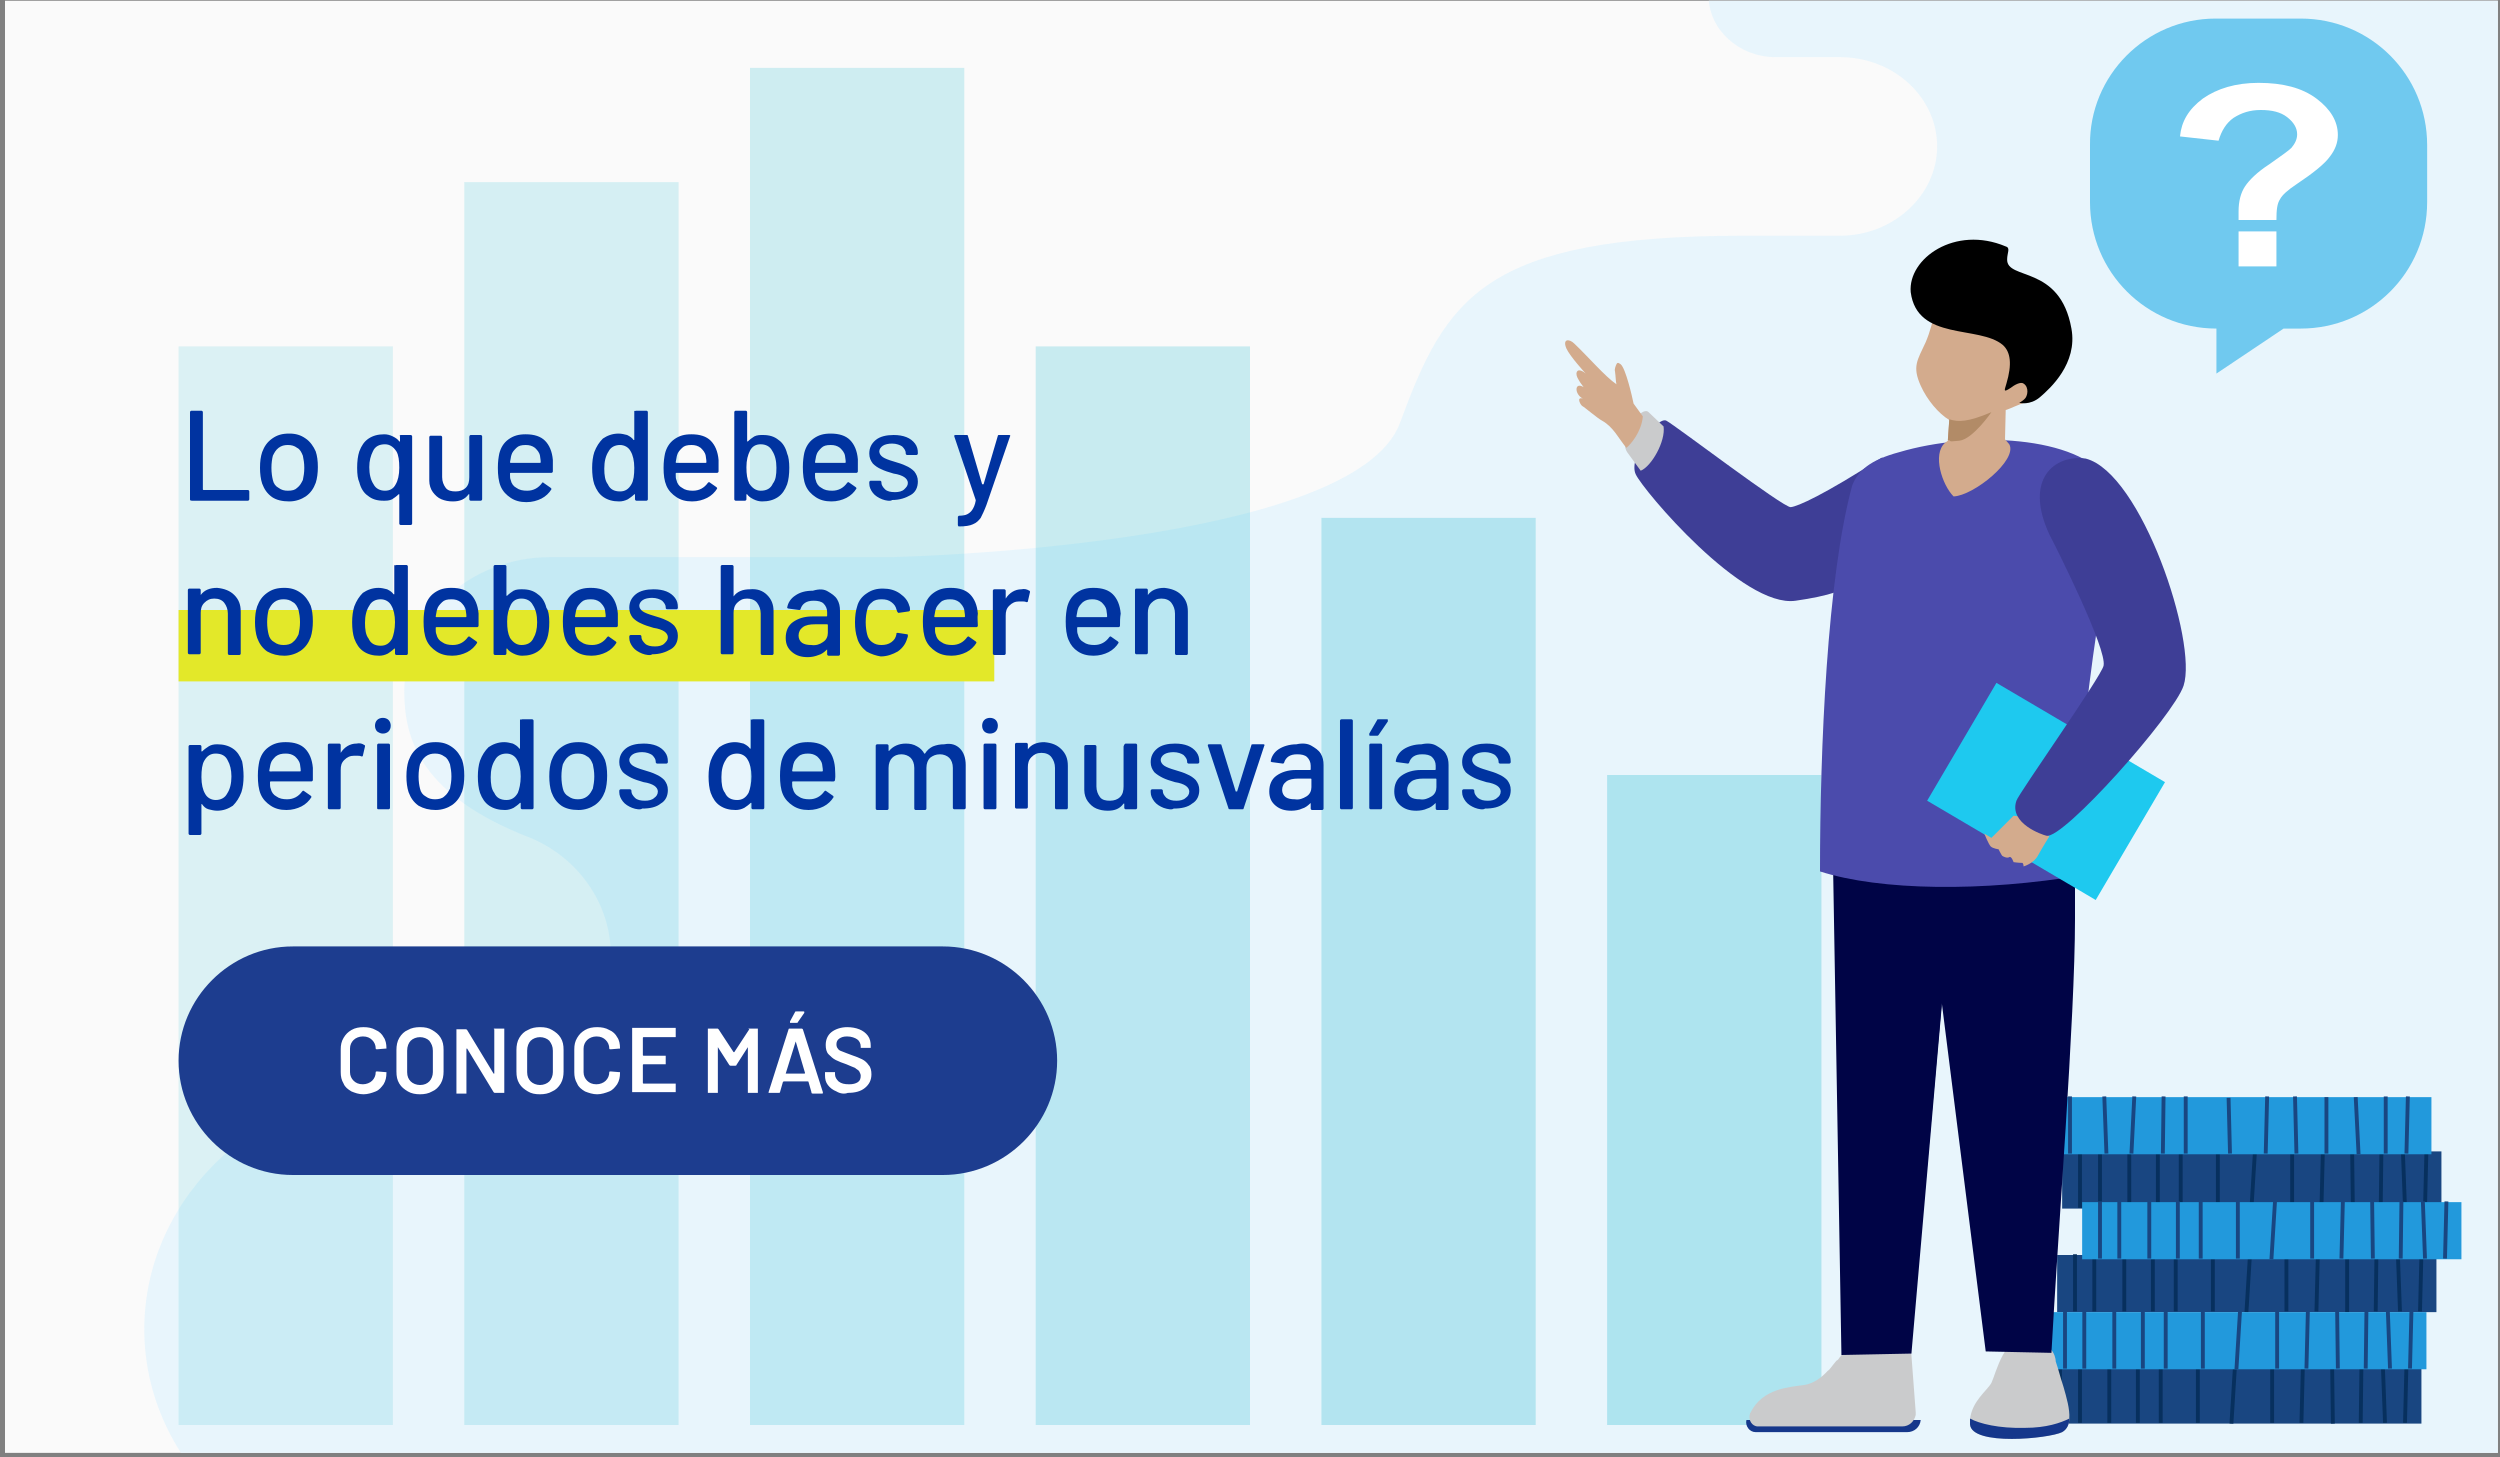
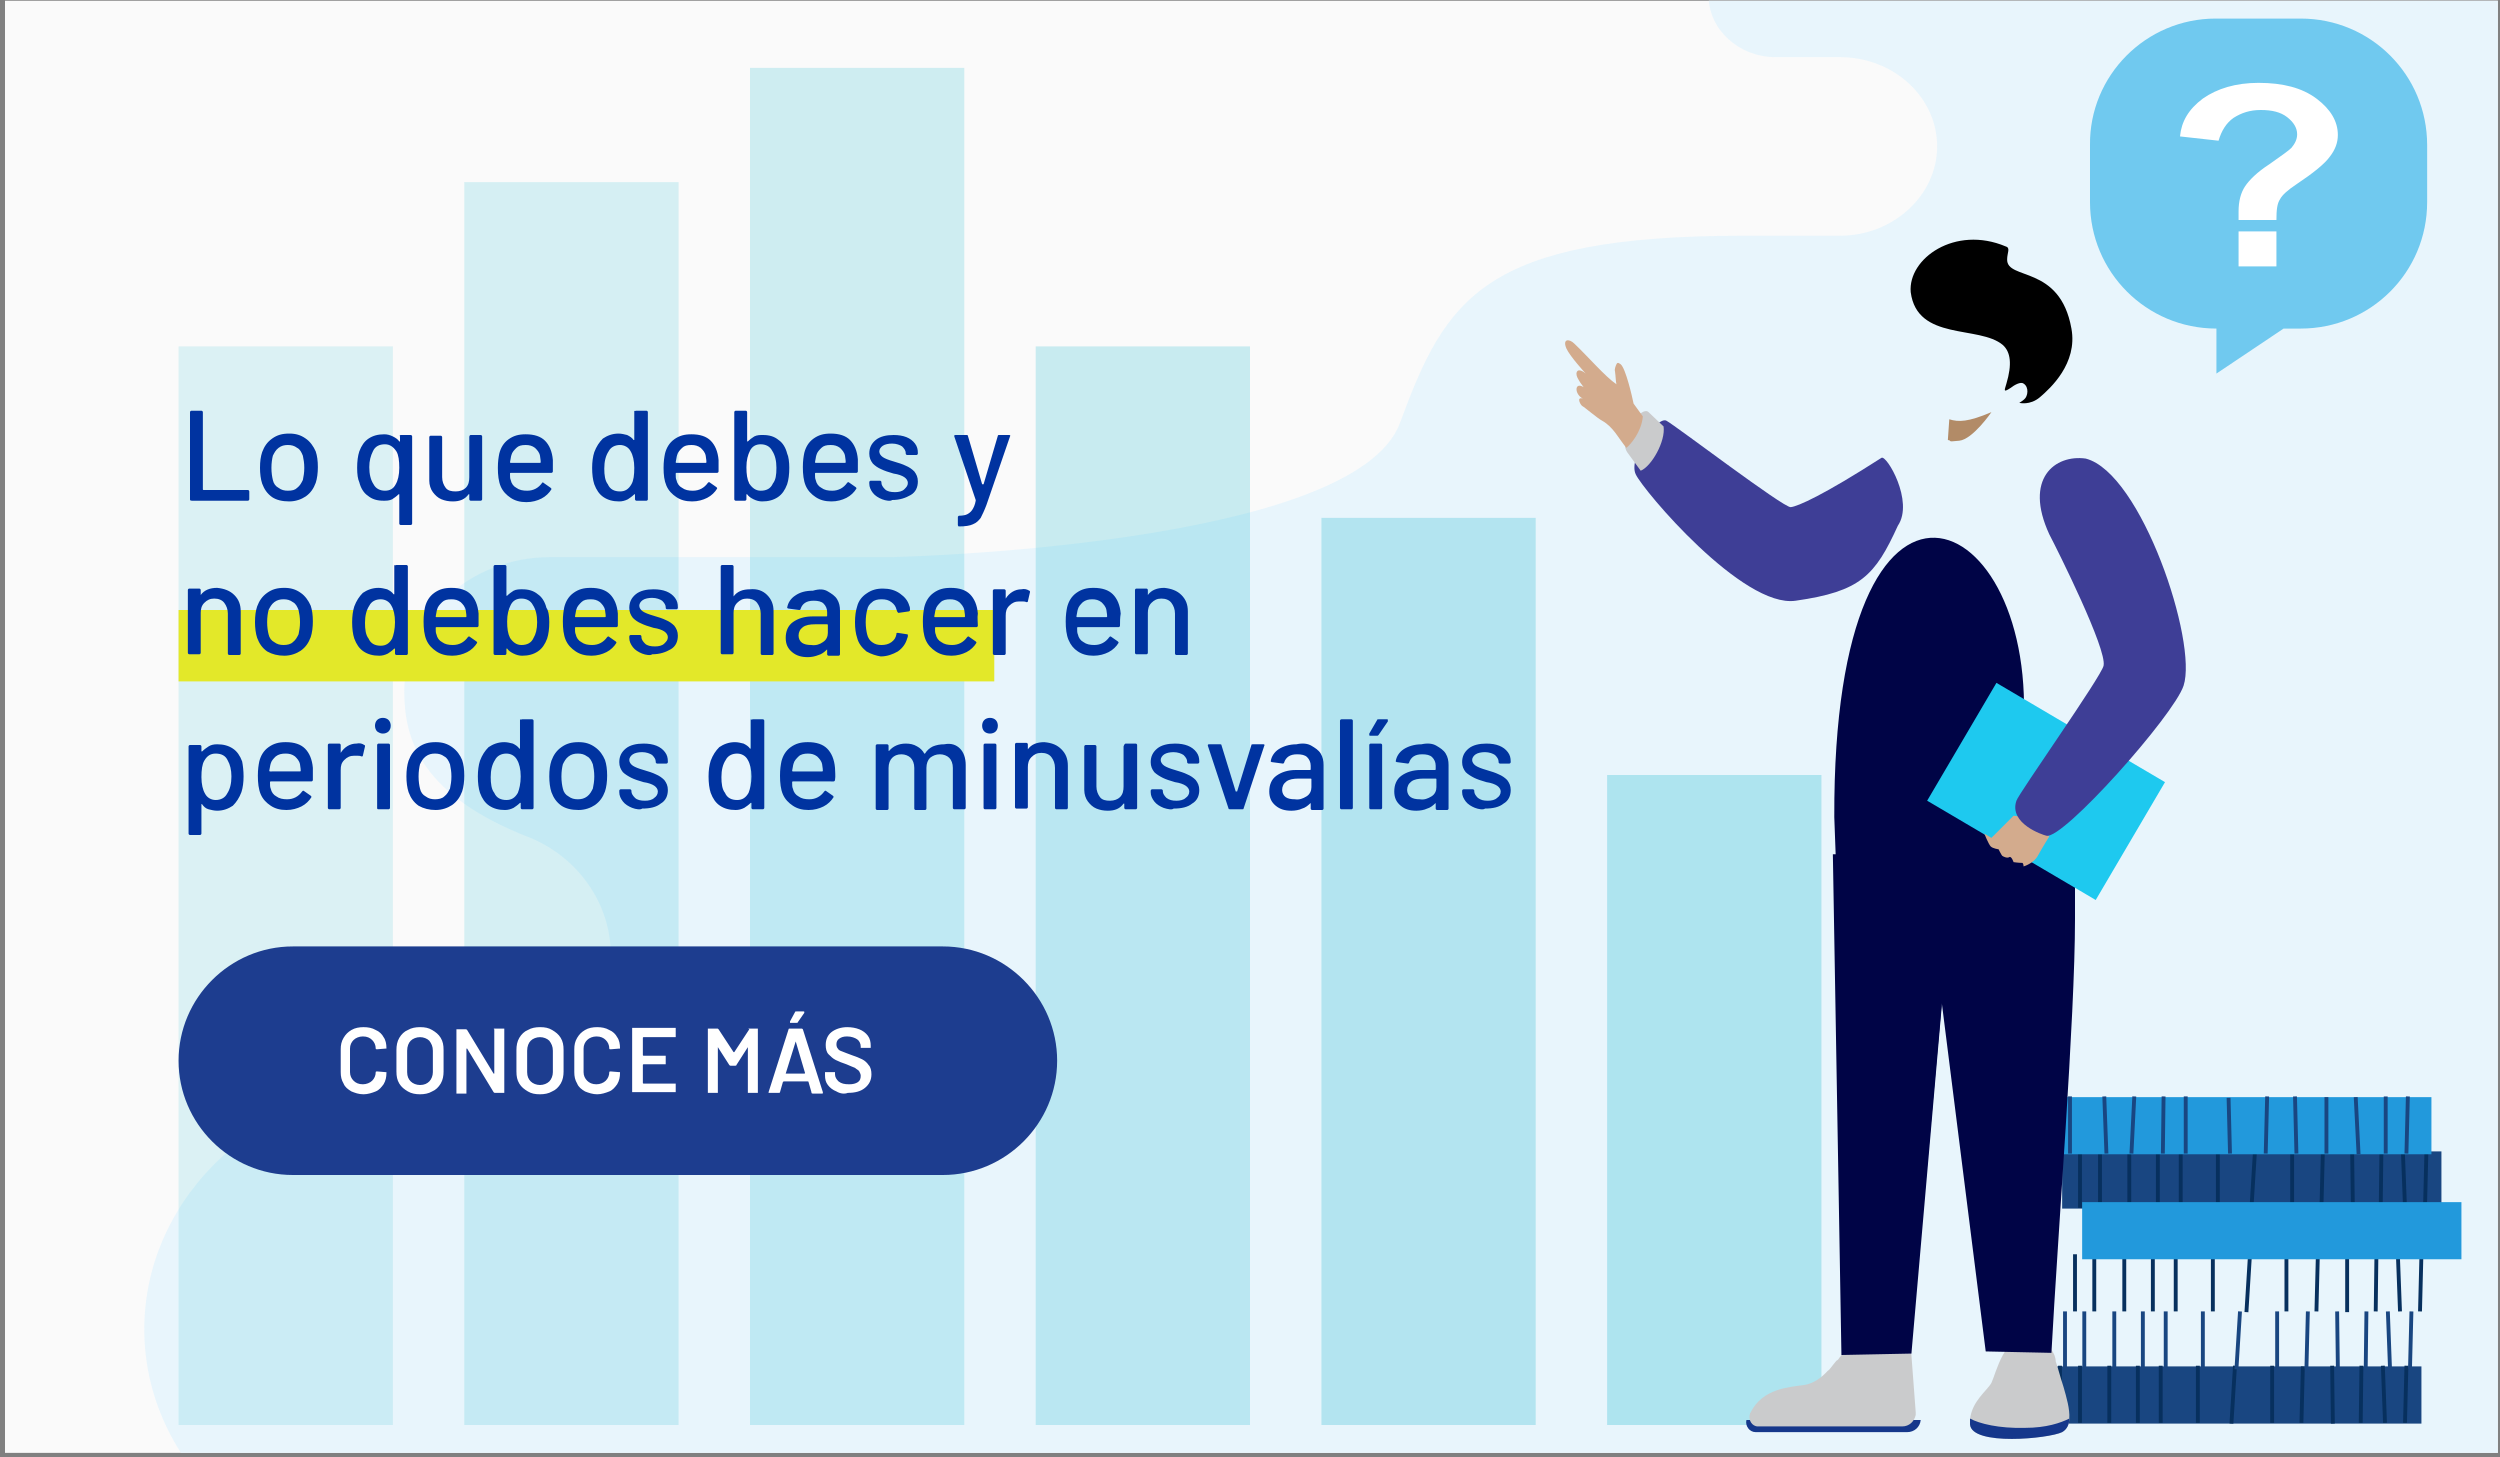
<svg xmlns="http://www.w3.org/2000/svg" xmlns:xlink="http://www.w3.org/1999/xlink" version="1.1" id="Capa_2" x="0" y="0" viewBox="0 0 350 204" xml:space="preserve">
  <rect x="0" y="0" width="350" height="204" fill="#808080" stroke="none" />
  <style>
    .st15,.st17{fill:none;stroke:#07305e;stroke-width:.544;stroke-miterlimit:10}.st17{stroke:#194681}.st22{fill:#15378b}.st23{fill:#cacbcc}.st23,.st24,.st26,.st27,.st29{fill-rule:evenodd;clip-rule:evenodd}.st24{fill:#f974a6}.st26{fill:#000446}.st27{fill:#3e3e96}.st29{fill:#d3ab8d}
  </style>
  <defs>
    <path id="SVGID_1_" d="M.7.1h349v203.3H.7z" />
  </defs>
  <clipPath id="SVGID_2_">
    <use xlink:href="#SVGID_1_" overflow="visible" />
  </clipPath>
  <g clip-path="url(#SVGID_2_)">
    <path d="M0-19.5h350v240H0v-240z" fill="#fafafa" />
    <path d="M334.9-19.5c-9.5 0-10.6 10.3-34.6 10.3h-51.7c-5.1 0-9.4 3.9-9.4 8.6s4.2 8.6 9.4 8.6h9c7.5 0 13.6 5.6 13.6 12.5 0 6.8-6.1 12.5-13.6 12.5h-13.5c-36.5 0-41.7 8.8-48.1 26.2-6.4 17.4-71.2 18.8-71.2 18.8H77c-11.2 0-20.4 8.4-20.4 18.8 0 6.7 2.3 14.5 17.4 20.4 6.8 2.7 11.5 9.2 11.5 16.4 0 9.9-4.9 18.1-15.8 18.1h-12c-20.6 0-37.5 15.5-37.5 34.4s16.9 34.4 37.5 34.4H350v-240h-15.1z" fill="#e8f5fc" />
    <g opacity=".25" fill="none" stroke="#00aec7" stroke-width="30" stroke-miterlimit="10">
      <path d="M40 199.5v-151" opacity=".5" />
      <path d="M80 199.5v-174" opacity=".6" />
      <path d="M120 199.5V9.5" opacity=".7" />
      <path d="M160 199.5v-151" opacity=".8" />
      <path d="M200 199.5v-127" opacity=".9" />
      <path d="M240 199.5v-91" />
    </g>
    <path d="M132 164.5H41c-8.8 0-16-7.2-16-16s7.2-16 16-16h91c8.8 0 16 7.2 16 16s-7.2 16-16 16z" fill="#1d3d8f" />
    <path d="M49.2 152.8c-.5-.3-.9-.6-1.1-1.1-.3-.5-.4-1-.4-1.6v-3.2c0-.6.1-1.1.4-1.6.3-.5.6-.8 1.1-1.1s1.1-.4 1.7-.4c.6 0 1.2.1 1.7.4.5.2.9.6 1.1 1 .3.4.4 1 .4 1.5v.1H54l-1.2.1c-.1 0-.2 0-.2-.1 0-.5-.2-.9-.5-1.2s-.7-.5-1.3-.5c-.5 0-1 .2-1.3.5s-.5.7-.5 1.2v3.3c0 .5.2.9.5 1.2s.7.5 1.3.5c.5 0 1-.2 1.3-.5s.5-.7.5-1.2c0-.1.1-.1.2-.1l1.2.1h.1v.1c0 .6-.1 1.1-.4 1.6-.3.4-.6.8-1.1 1s-1.1.4-1.7.4c-.7 0-1.2-.2-1.7-.4zm7.9 0c-.5-.3-.9-.6-1.2-1.1s-.4-1-.4-1.7v-3c0-.6.1-1.2.4-1.7.3-.5.7-.9 1.2-1.1.5-.3 1.1-.4 1.7-.4.7 0 1.2.1 1.7.4.5.3.9.6 1.2 1.1s.4 1 .4 1.7v3c0 .6-.1 1.2-.4 1.7-.3.5-.7.9-1.2 1.1-.5.3-1.1.4-1.7.4-.6 0-1.2-.1-1.7-.4zm3-1.4c.3-.3.5-.8.5-1.3v-3c0-.6-.2-1-.5-1.4-.3-.3-.8-.5-1.3-.5s-1 .2-1.3.5-.5.8-.5 1.4v3c0 .6.2 1 .5 1.3s.8.5 1.3.5c.6 0 1-.2 1.3-.5zm9.1-7.4h1.4v9h-1.3c-.1 0-.1 0-.2-.1l-3.7-6.1h-.1v6.3h-1.4v-9h1.3c.1 0 .1 0 .2.1l3.7 6.1h.1v-6.2c-.1 0-.1-.1 0-.1zm4.7 8.8c-.5-.3-.9-.6-1.2-1.1-.3-.5-.4-1-.4-1.7v-3c0-.6.1-1.2.4-1.7s.7-.9 1.2-1.1c.5-.3 1.1-.4 1.7-.4.7 0 1.2.1 1.7.4.5.3.9.6 1.2 1.1.3.5.4 1 .4 1.7v3c0 .6-.1 1.2-.4 1.7s-.7.9-1.2 1.1c-.5.3-1.1.4-1.7.4-.7 0-1.2-.1-1.7-.4zm3-1.4c.3-.3.5-.8.5-1.3v-3c0-.6-.2-1-.5-1.4-.3-.3-.8-.5-1.3-.5s-1 .2-1.3.5-.5.8-.5 1.4v3c0 .6.2 1 .5 1.3s.8.5 1.3.5 1-.2 1.3-.5zm5 1.4c-.5-.3-.9-.6-1.1-1.1-.3-.5-.4-1-.4-1.6v-3.2c0-.6.1-1.1.4-1.6s.6-.8 1.1-1.1 1.1-.4 1.7-.4 1.2.1 1.7.4c.5.2.9.6 1.1 1 .3.4.4 1 .4 1.5v.1h-.1l-1.2.1c-.1 0-.2 0-.2-.1 0-.5-.2-.9-.5-1.2s-.7-.5-1.3-.5c-.5 0-1 .2-1.3.5s-.5.7-.5 1.2v3.3c0 .5.2.9.5 1.2s.7.5 1.3.5c.5 0 1-.2 1.3-.5s.5-.7.5-1.2c0-.1.1-.1.2-.1l1.2.1h.1v.1c0 .6-.1 1.1-.4 1.6-.3.4-.6.8-1.1 1s-1.1.4-1.7.4-1.2-.2-1.7-.4zm12.7-7.6h-4.5s-.1 0-.1.1v2.4s0 .1.1.1h3.1v1.2h-3.1s-.1 0-.1.1v2.5s0 .1.1.1h4.5v1.2h-6.1v-9h6.1v1.3zm10.2-1.2h1.3v9h-1.4v-6.4l-1.6 2.5c0 .1-.1.1-.2.1h-.6c-.1 0-.1 0-.2-.1l-1.6-2.5v6.4h-1.4v-9h1.3c.1 0 .1 0 .2.1l2.1 3.2h.1l2.1-3.2c-.2-.1-.1-.1-.1-.1zm8.8 8.9-.4-1.4s0-.1-.1-.1h-3.4l-.1.1-.4 1.4c0 .1-.1.1-.2.1h-1.4v-.1l2.8-8.8c0-.1.1-.1.2-.1h1.6c.1 0 .1 0 .2.1l2.8 8.8v.1c0 .1 0 .1-.1.1h-1.3c-.2 0-.2-.1-.2-.2zm-3.6-2.6h2.6c.1 0 .1 0 .1-.1l-1.3-4.4v-.1.1l-1.4 4.5zm.6-7.2v-.1l.7-1.3c0-.1.1-.1.2-.1h1c.1 0 .1 0 .1.1v.1l-.9 1.3c0 .1-.1.1-.2.1h-.9v-.1zm6.5 9.7c-.5-.2-.9-.5-1.2-.9-.3-.4-.4-.8-.4-1.4v-.4h1.4v.3c0 .4.2.7.5 1 .4.3.8.4 1.5.4.5 0 .9-.1 1.2-.3.3-.2.4-.5.4-.9 0-.2-.1-.4-.2-.6s-.4-.3-.6-.5c-.3-.1-.7-.3-1.2-.5-.6-.2-1.1-.4-1.5-.6s-.7-.5-1-.8-.4-.8-.4-1.3c0-.8.3-1.4.8-1.8s1.3-.7 2.2-.7c.6 0 1.2.1 1.7.3s.9.5 1.2.9c.3.4.4.9.4 1.4v.3h-1.4v-.2c0-.4-.2-.8-.5-1s-.8-.4-1.4-.4c-.5 0-.8.1-1.1.3-.3.2-.4.5-.4.8s.1.5.2.6c.1.2.3.3.6.4.3.1.7.3 1.3.5.6.2 1.1.4 1.5.6.4.2.7.5.9.8.3.3.4.8.4 1.3 0 .8-.3 1.4-.9 1.9s-1.4.7-2.4.7c-.5.2-1.1.1-1.6-.2z" fill="#fff" />
    <path d="M25 90.4h114.2" fill="none" stroke="#e3e829" stroke-width="10" stroke-miterlimit="10" />
    <path d="M26.6 69.9V57.7c0-.1.1-.2.2-.2h1.4c.1 0 .2.1.2.2v10.8s0 .1.1.1h6.2c.1 0 .2.1.2.2v1.1c0 .1-.1.2-.2.2h-7.8c-.3 0-.3-.1-.3-.2zm11.5-.3c-.7-.5-1.1-1.1-1.4-1.9-.2-.6-.3-1.4-.3-2.2 0-.9.1-1.6.3-2.2.3-.8.7-1.4 1.4-1.9s1.4-.7 2.4-.7c.9 0 1.6.2 2.3.7.6.4 1.1 1.1 1.4 1.8.2.6.3 1.3.3 2.2 0 .8-.1 1.6-.3 2.2-.3.8-.7 1.4-1.4 1.9-.6.4-1.4.7-2.3.7-1 0-1.8-.2-2.4-.6zm3.5-1.3c.4-.3.6-.7.8-1.1.1-.5.2-1 .2-1.7s-.1-1.2-.2-1.7c-.2-.5-.4-.9-.8-1.1-.4-.3-.8-.4-1.3-.4s-.9.1-1.3.4c-.4.3-.6.7-.8 1.1-.1.4-.2 1-.2 1.7s.1 1.3.2 1.7c.1.5.4.9.8 1.1.4.3.8.4 1.3.4.6 0 1-.1 1.3-.4zm14.5-7.4h1.4c.1 0 .2.1.2.2v12.2c0 .1-.1.2-.2.2h-1.4c-.1 0-.2-.1-.2-.2v-4.1h-.1c-.3.3-.6.5-.9.7-.4.2-.8.2-1.2.2-.9 0-1.6-.2-2.2-.7-.6-.4-1-1.1-1.2-1.9-.2-.4-.3-1.1-.3-2s.1-1.7.3-2.3c.3-.8.7-1.4 1.3-1.8s1.3-.6 2.2-.6c.4 0 .8.1 1.2.3.4.2.7.4.9.7h.1v-.7c-.1-.1 0-.2.1-.2zm-.2 4.6c0-1-.1-1.8-.4-2.3-.4-.6-.9-1-1.6-1-.8 0-1.4.3-1.7 1-.3.6-.5 1.3-.5 2.2 0 1 .2 1.8.6 2.4.3.6.9.9 1.6.9.7 0 1.2-.3 1.5-.9.3-.5.5-1.3.5-2.3zm10-4.6h1.4c.1 0 .2.1.2.2v8.8c0 .1-.1.2-.2.2h-1.4c-.1 0-.2-.1-.2-.2v-.7h-.1c-.5.7-1.2 1-2.2 1-.6 0-1.1-.1-1.6-.3-.5-.2-.9-.6-1.2-1s-.5-1-.5-1.6v-6.1c0-.1.1-.2.2-.2h1.4c.1 0 .2.1.2.2v5.6c0 .6.2 1.1.5 1.5s.8.5 1.4.5c.6 0 1.1-.2 1.4-.5.4-.4.5-.9.5-1.5v-5.6c0-.2.1-.3.2-.3zM77.4 66c0 .1-.1.2-.2.2h-5.7s-.1 0-.1.1c0 .4 0 .7.1.9.1.5.4.9.8 1.1.4.3.9.4 1.5.4.9 0 1.6-.4 2.1-1.1.1-.1.1-.1.2 0l1 .7c.1.1.1.1.1.2-.3.5-.8 1-1.4 1.3s-1.3.5-2.1.5c-.9 0-1.6-.2-2.2-.6s-1.1-.9-1.4-1.6-.4-1.6-.4-2.6c0-.9.1-1.5.2-2 .2-.8.6-1.5 1.3-2s1.4-.7 2.4-.7c1.2 0 2.1.3 2.7.9s1 1.5 1.1 2.7V66zm-5.1-3.3c-.3.3-.6.6-.7 1-.1.3-.1.6-.2 1 0 0 0 .1.1.1h4.1s.1 0 .1-.1c0-.4-.1-.7-.1-.9-.1-.5-.4-.8-.7-1.1-.4-.3-.8-.4-1.3-.4-.6 0-1 .1-1.3.4zm16.8-5.2h1.4c.1 0 .2.1.2.2v12.2c0 .1-.1.2-.2.2h-1.4c-.1 0-.2-.1-.2-.2v-.7h-.1c-.3.3-.6.5-.9.7-.4.2-.8.3-1.2.3-.9 0-1.6-.2-2.2-.6s-1-1-1.3-1.8c-.2-.6-.3-1.4-.3-2.3 0-.8.1-1.6.3-2.2.3-.8.7-1.4 1.2-1.9.6-.4 1.3-.7 2.2-.7.4 0 .8.1 1.2.2.4.2.7.4.9.7h.1v-4.1c.1.1.1 0 .3 0zm-.3 8c0-1-.2-1.8-.5-2.3-.3-.6-.9-.9-1.5-.9-.7 0-1.3.3-1.6.9-.4.6-.6 1.4-.6 2.4 0 .9.1 1.7.5 2.2.3.7.9 1 1.7 1 .7 0 1.2-.3 1.6-1 .3-.5.4-1.3.4-2.3zm11.8.5c0 .1-.1.2-.2.2h-5.7s-.1 0-.1.1c0 .4 0 .7.1.9.1.5.4.9.8 1.1.4.3.9.4 1.5.4.9 0 1.6-.4 2.1-1.1.1-.1.1-.1.2-.1l1 .7c.1.1.1.1.1.2-.3.5-.8 1-1.4 1.3s-1.3.5-2.1.5c-.9 0-1.6-.2-2.2-.6s-1.1-.9-1.4-1.6-.4-1.5-.4-2.5c0-.9.1-1.5.2-2 .2-.8.6-1.5 1.3-2s1.4-.7 2.4-.7c1.2 0 2.1.3 2.7.9s1 1.5 1.1 2.7V66zm-5.1-3.3c-.3.3-.6.6-.7 1-.1.3-.1.6-.2 1 0 0 0 .1.1.1h4.1s.1 0 .1-.1c0-.4-.1-.7-.1-.9-.1-.5-.4-.8-.7-1.1-.4-.3-.8-.4-1.3-.4-.6 0-1 .1-1.3.4zm15 2.8c0 .9-.1 1.7-.3 2.3-.3.8-.7 1.4-1.3 1.8-.6.4-1.3.6-2.2.6-.4 0-.8-.1-1.2-.3-.4-.2-.7-.4-.9-.7h-.1v.7c0 .1-.1.2-.2.2H103c-.1 0-.2-.1-.2-.2V57.7c0-.1.1-.2.2-.2h1.4c.1 0 .2.1.2.2v4.1h.1c.3-.3.6-.5.9-.7.4-.2.8-.2 1.2-.2.9 0 1.6.2 2.2.7.6.4 1 1.1 1.2 1.9.2.4.3 1.2.3 2zm-1.8 0c0-1-.2-1.8-.6-2.4-.3-.6-.9-.9-1.6-.9s-1.2.3-1.5.9-.5 1.3-.5 2.3.1 1.7.4 2.3c.4.6.9 1 1.6 1 .8 0 1.4-.3 1.7-1 .4-.5.5-1.2.5-2.2zm11.4.5c0 .1-.1.2-.2.2h-5.7s-.1 0-.1.1c0 .4 0 .7.1.9.1.5.4.9.8 1.1.4.3.9.4 1.5.4.9 0 1.6-.4 2.1-1.1.1-.1.1-.1.2-.1l1 .7c.1.1.1.1.1.2-.3.5-.8 1-1.4 1.3s-1.3.5-2.1.5c-.9 0-1.6-.2-2.2-.6s-1.1-.9-1.4-1.6-.4-1.6-.4-2.6c0-.9.1-1.5.2-2 .2-.8.6-1.5 1.3-2s1.4-.7 2.4-.7c1.2 0 2.1.3 2.7.9s1 1.5 1.1 2.7V66zm-5.1-3.3c-.3.3-.6.6-.7 1-.1.3-.1.6-.2 1 0 0 0 .1.1.1h4.1s.1 0 .1-.1c0-.4-.1-.7-.1-.9-.1-.5-.4-.8-.7-1.1-.4-.3-.8-.4-1.3-.4-.6 0-1 .1-1.3.4zm8.5 7.2c-.5-.2-1-.5-1.3-.9s-.5-.8-.5-1.3v-.2c0-.1.1-.2.2-.2h1.3c.1 0 .2.1.2.2v.1c0 .3.2.6.5.9s.8.4 1.4.4c.5 0 1-.1 1.3-.4s.5-.5.5-.9c0-.3-.2-.6-.5-.8s-.8-.4-1.5-.5c-.7-.2-1.3-.4-1.7-.6-.5-.2-.9-.5-1.2-.8-.3-.4-.5-.8-.5-1.4 0-.8.3-1.4.9-1.9s1.5-.7 2.5-.7c.7 0 1.3.1 1.8.3.5.2.9.5 1.2.9.3.4.4.8.4 1.3v.1c0 .1-.1.2-.2.2H127c-.1 0-.2-.1-.2-.2v-.1c0-.3-.2-.6-.5-.9-.3-.2-.8-.4-1.4-.4-.5 0-1 .1-1.3.3-.3.2-.5.5-.5.8s.2.6.5.8.8.4 1.5.6 1.3.4 1.7.6c.5.2.9.5 1.2.8.3.4.5.8.5 1.4 0 .8-.3 1.5-1 1.9s-1.5.7-2.6.7c-.2.2-.9.1-1.4-.1zm10.6 3.6v-1.1c0-.1.1-.2.2-.2.5 0 .9-.1 1.1-.2s.5-.3.7-.6.4-.7.5-1.3V70l-3-8.9V61c0-.1.1-.1.2-.1h1.5c.1 0 .2 0 .2.1l2 6.8h.2l2-6.8c0-.1.1-.1.2-.1h1.4c.1 0 .2.1.1.2l-3.3 9.6c-.3.8-.6 1.4-.8 1.8-.3.4-.6.7-1.1.9-.4.2-1.1.3-1.9.3h-.1s-.1-.1-.1-.2zM32.8 83.3c.6.6.9 1.3.9 2.3v5.9c0 .1-.1.2-.2.2h-1.4c-.1 0-.2-.1-.2-.2v-5.6c0-.6-.2-1.1-.5-1.5s-.8-.6-1.4-.6-1 .2-1.4.6-.5.9-.5 1.4v5.6c0 .1-.1.2-.2.2h-1.4c-.1 0-.2-.1-.2-.2v-8.8c0-.1.1-.2.2-.2h1.4c.1 0 .2.1.2.2v.7c.5-.7 1.3-1 2.3-1 1 .1 1.8.4 2.4 1zm4.6 7.9c-.7-.5-1.1-1.1-1.4-1.9-.2-.6-.3-1.4-.3-2.2 0-.9.1-1.6.3-2.2.3-.8.7-1.4 1.4-1.9s1.4-.7 2.4-.7c.9 0 1.6.2 2.3.7.6.4 1.1 1.1 1.4 1.8.2.6.3 1.3.3 2.2 0 .8-.1 1.6-.3 2.2-.3.8-.7 1.4-1.4 1.9-.6.4-1.4.7-2.3.7-.9 0-1.7-.2-2.4-.6zm3.6-1.3c.4-.3.6-.7.8-1.1.1-.5.2-1 .2-1.7s-.1-1.2-.2-1.7c-.2-.5-.4-.9-.8-1.1-.4-.3-.8-.4-1.3-.4s-.9.1-1.3.4c-.4.3-.6.7-.8 1.1-.1.4-.2 1-.2 1.7s.1 1.3.2 1.7c.1.5.4.9.8 1.1.4.3.8.4 1.3.4s1-.1 1.3-.4zm14.5-10.8h1.4c.1 0 .2.1.2.2v12.2c0 .1-.1.2-.2.2h-1.4c-.1 0-.2-.1-.2-.2v-.7h-.1c-.3.3-.6.5-.9.7-.4.2-.8.3-1.2.3-.9 0-1.6-.2-2.2-.6-.6-.4-1-1-1.3-1.8-.2-.6-.3-1.4-.3-2.3 0-.8.1-1.6.3-2.2.3-.8.7-1.4 1.2-1.9.6-.4 1.3-.7 2.2-.7.4 0 .8.1 1.2.2.4.2.7.4.9.7h.1v-4.1c.1.1.2 0 .3 0zm-.2 8c0-1-.2-1.8-.5-2.3-.3-.6-.9-.9-1.5-.9-.7 0-1.3.3-1.6.9-.4.6-.6 1.4-.6 2.4 0 .9.1 1.7.5 2.2.3.7.9 1 1.7 1 .7 0 1.2-.3 1.6-1 .2-.5.4-1.3.4-2.3zm11.7.5c0 .1-.1.2-.2.2h-5.7s-.1 0-.1.1c0 .4 0 .7.1.9.1.5.4.9.8 1.1.4.3.9.4 1.5.4.9 0 1.6-.4 2.1-1.1.1-.1.1-.1.2-.1l1 .7c.1.1.1.1.1.2-.3.5-.8 1-1.4 1.3s-1.3.5-2.1.5c-.9 0-1.6-.2-2.2-.6-.6-.4-1.1-.9-1.4-1.6-.3-.7-.4-1.6-.4-2.6 0-.9.1-1.5.2-2 .2-.8.6-1.5 1.3-2s1.4-.7 2.4-.7c1.2 0 2.1.3 2.7.9s1 1.5 1.1 2.7v1.7zm-5.1-3.3c-.3.3-.6.6-.7 1-.1.3-.1.6-.2 1 0 0 0 .1.1.1h4.1s.1 0 .1-.1c0-.4-.1-.7-.1-.9-.1-.5-.4-.8-.7-1.1-.4-.3-.8-.4-1.3-.4-.6 0-1 .1-1.3.4zm15 2.8c0 .9-.1 1.7-.3 2.3-.3.8-.7 1.4-1.3 1.8-.6.4-1.3.6-2.2.6-.4 0-.8-.1-1.2-.3-.4-.2-.7-.4-.9-.7h-.1v.7c0 .1-.1.2-.2.2h-1.4c-.1 0-.2-.1-.2-.2V79.3c0-.1.1-.2.2-.2h1.4c.1 0 .2.1.2.2v4.1h.1c.3-.3.6-.5.9-.7.4-.2.8-.2 1.2-.2.9 0 1.6.2 2.2.7.6.4 1 1.1 1.2 1.9.3.4.4 1.2.4 2zm-1.7 0c0-1-.2-1.8-.6-2.4-.3-.6-.9-.9-1.6-.9s-1.2.3-1.5.9S71 86 71 87s.1 1.7.4 2.3c.4.6.9 1 1.6 1 .8 0 1.4-.3 1.7-1 .3-.5.5-1.2.5-2.2zm11.3.5c0 .1-.1.2-.2.2h-5.7s-.1 0-.1.1c0 .4 0 .7.1.9.1.5.4.9.8 1.1.4.3.9.4 1.5.4.9 0 1.6-.4 2.1-1.1.1-.1.1-.1.2-.1l1 .7c.1.1.1.1.1.2-.3.5-.8 1-1.4 1.3s-1.3.5-2.1.5c-.9 0-1.6-.2-2.2-.6s-1.1-.9-1.4-1.6-.4-1.6-.4-2.6c0-.9.1-1.5.2-2 .2-.8.6-1.5 1.3-2s1.4-.7 2.4-.7c1.2 0 2.1.3 2.7.9s1 1.5 1.1 2.7v1.7zm-5.1-3.3c-.3.3-.6.6-.7 1-.1.3-.1.6-.2 1 0 0 0 .1.1.1h4.1s.1 0 .1-.1c0-.4-.1-.7-.1-.9-.1-.5-.4-.8-.7-1.1-.4-.3-.8-.4-1.3-.4-.6 0-1 .1-1.3.4zm8.5 7.2c-.5-.2-1-.5-1.3-.9s-.5-.8-.5-1.3v-.2c0-.1.1-.2.2-.2h1.3c.1 0 .2.1.2.2v.1c0 .3.2.6.5.9s.8.4 1.4.4c.5 0 1-.1 1.3-.4s.5-.5.5-.9c0-.3-.2-.6-.5-.8s-.8-.4-1.5-.5c-.7-.2-1.3-.4-1.7-.6-.5-.2-.9-.5-1.2-.8-.3-.4-.5-.8-.5-1.4 0-.8.3-1.4.9-1.9s1.5-.7 2.5-.7c.7 0 1.3.1 1.8.3.5.2.9.5 1.2.9.3.4.4.8.4 1.3v.1c0 .1-.1.2-.2.2h-1.3c-.1 0-.2-.1-.2-.2V85c0-.3-.2-.6-.5-.9-.3-.2-.8-.4-1.4-.4-.5 0-1 .1-1.3.3-.3.2-.5.5-.5.8s.2.6.5.8.8.4 1.5.6 1.3.4 1.7.6c.5.2.9.5 1.2.8.3.4.5.8.5 1.4 0 .8-.3 1.5-1 1.9s-1.5.7-2.6.7c-.2.2-.9.1-1.4-.1zm17.5-8.2c.6.6.9 1.3.9 2.3v5.9c0 .1-.1.2-.2.2h-1.4c-.1 0-.2-.1-.2-.2v-5.6c0-.6-.2-1.1-.5-1.5s-.8-.6-1.4-.6-1 .2-1.4.6-.5.9-.5 1.4v5.6c0 .1-.1.2-.2.2h-1.4c-.1 0-.2-.1-.2-.2V79.3c0-.1.1-.2.2-.2h1.4c.1 0 .2.1.2.2v4.2c.5-.7 1.3-1 2.3-1 1-.1 1.8.2 2.4.8zm8.5-.5c.5.3 1 .6 1.3 1.1s.4 1 .4 1.6v6.1c0 .1-.1.2-.2.2H116c-.1 0-.2-.1-.2-.2V91c0-.1 0-.1-.1 0-.3.3-.7.6-1.1.7-.5.2-1 .3-1.5.3-.9 0-1.6-.2-2.2-.7s-.9-1.1-.9-2 .3-1.7 1-2.2 1.6-.8 2.7-.8h2s.1 0 .1-.1v-.5c0-.5-.2-.9-.5-1.2-.3-.3-.8-.4-1.4-.4-.5 0-.9.1-1.2.3-.3.2-.5.5-.6.8 0 .1-.1.2-.2.2l-1.5-.2c-.1 0-.2-.1-.2-.1.1-.7.5-1.3 1.1-1.7.7-.5 1.5-.7 2.5-.7 1-.3 1.6-.2 2.1.1zm-.7 7.1c.5-.3.7-.8.7-1.3v-1.1s0-.1-.1-.1h-1.7c-.7 0-1.3.1-1.7.4-.4.3-.6.7-.6 1.2 0 .4.2.8.5 1s.7.3 1.3.3c.6.1 1.2-.1 1.6-.4zm6.1 1.3c-.6-.5-1.1-1.1-1.3-1.9-.2-.6-.3-1.3-.3-2.2 0-.8.1-1.6.3-2.2.2-.8.7-1.4 1.3-1.8.7-.5 1.4-.7 2.3-.7s1.7.2 2.4.7c.7.5 1.1 1 1.3 1.7.1.2.1.4.1.6 0 .1-.1.2-.2.2l-1.4.2c-.1 0-.1-.1-.2-.2l-.1-.3c-.1-.4-.3-.7-.7-1-.4-.3-.8-.4-1.4-.4-.5 0-1 .1-1.3.4-.4.3-.6.6-.7 1.1-.1.4-.2 1-.2 1.7s.1 1.3.2 1.7c.1.5.4.9.7 1.1.4.3.8.4 1.3.4s1-.1 1.4-.4.6-.6.7-1.1v-.1c0-.1.1-.1.2-.1l1.3.2c.1 0 .1.1.1.1v.1c0 .1 0 .2-.1.4-.2.7-.6 1.3-1.3 1.8-.7.4-1.5.7-2.4.7-.6-.1-1.3-.3-2-.7zm15.6-3.6c0 .1-.1.2-.2.2H131s-.1 0-.1.1c0 .4 0 .7.1.9.1.5.4.9.8 1.1.4.3.9.4 1.5.4.9 0 1.6-.4 2.1-1.1.1-.1.1-.1.2-.1l1 .7c.1.1.1.1.1.2-.3.5-.8 1-1.4 1.3-.6.3-1.3.5-2.1.5-.9 0-1.6-.2-2.2-.6-.6-.4-1.1-.9-1.4-1.6-.3-.7-.4-1.6-.4-2.6 0-.9.1-1.5.2-2 .2-.8.6-1.5 1.3-2s1.4-.7 2.4-.7c1.2 0 2.1.3 2.7.9.6.6 1 1.5 1.1 2.7-.1.6 0 1.1 0 1.7zm-5.2-3.3c-.3.3-.6.6-.7 1-.1.3-.1.6-.2 1 0 0 0 .1.1.1h4.1s.1 0 .1-.1c0-.4-.1-.7-.1-.9-.1-.5-.4-.8-.7-1.1-.4-.3-.8-.4-1.3-.4s-1 .1-1.3.4zm12.4-1.6c.1 0 .1.1.1.2l-.3 1.3c0 .1-.1.1-.2.1-.2-.1-.4-.1-.7-.1h-.3c-.6 0-1 .2-1.4.6s-.5.8-.5 1.4v5.3c0 .1-.1.2-.2.2h-1.4c-.1 0-.2-.1-.2-.2v-8.8c0-.1.1-.2.2-.2h1.4c.1 0 .2.1.2.2v1.1c.5-.8 1.3-1.3 2.2-1.3.4-.1.8 0 1.1.2zm12.7 4.9c0 .1-.1.2-.2.2h-5.7s-.1 0-.1.1c0 .4 0 .7.1.9.1.5.4.9.8 1.1.4.3.9.4 1.5.4.9 0 1.6-.4 2.1-1.1.1-.1.1-.1.2-.1l1 .7c.1.1.1.1.1.2-.3.5-.8 1-1.4 1.3-.6.3-1.3.5-2.1.5-.9 0-1.6-.2-2.2-.6-.6-.4-1-.9-1.3-1.6s-.4-1.6-.4-2.6c0-.9.1-1.5.2-2 .2-.8.6-1.5 1.3-2s1.4-.7 2.4-.7c1.2 0 2.1.3 2.7.9.6.6 1 1.5 1.1 2.7-.1.6-.1 1.1-.1 1.7zm-5.2-3.3c-.3.3-.6.6-.7 1-.1.3-.1.6-.2 1 0 0 0 .1.1.1h4.1s.1 0 .1-.1c0-.4-.1-.7-.1-.9-.1-.5-.4-.8-.7-1.1-.4-.3-.8-.4-1.3-.4s-.9.1-1.3.4zm13.8-1c.6.6.9 1.3.9 2.3v5.9c0 .1-.1.2-.2.2h-1.4c-.1 0-.2-.1-.2-.2v-5.6c0-.6-.2-1.1-.5-1.5s-.8-.6-1.4-.6c-.6 0-1 .2-1.4.6s-.5.9-.5 1.4v5.6c0 .1-.1.2-.2.2h-1.4c-.1 0-.2-.1-.2-.2v-8.8c0-.1.1-.2.2-.2h1.4c.1 0 .2.1.2.2v.7c.5-.7 1.3-1 2.3-1 1 .1 1.8.4 2.4 1zM34.1 108.7c0 .8-.1 1.6-.3 2.2-.3.8-.7 1.4-1.2 1.9-.6.4-1.3.7-2.2.7-.4 0-.8-.1-1.2-.2s-.7-.4-.9-.7h-.1c-.1 0 0 0 0 .1v4c0 .1-.1.2-.2.2h-1.4c-.1 0-.2-.1-.2-.2v-12.2c0-.1.1-.2.2-.2H28c.1 0 .2.1.2.2v.7h.1c.3-.3.6-.5.9-.7s.7-.3 1.2-.3c.9 0 1.6.2 2.2.6s1 1 1.3 1.8c.1.5.2 1.3.2 2.1zm-1.7 0c0-.9-.2-1.7-.5-2.2-.3-.7-.9-1-1.7-1-.7 0-1.2.3-1.6 1-.3.5-.4 1.3-.4 2.3s.2 1.8.5 2.3c.3.6.9.9 1.5.9.7 0 1.3-.3 1.6-.9.4-.6.6-1.4.6-2.4zm11.4.5c0 .1-.1.2-.2.2h-5.7s-.1 0-.1.1c0 .4 0 .7.1.9.1.5.4.9.8 1.1.4.3.9.4 1.5.4.9 0 1.6-.4 2.1-1.1.1-.1.1-.1.2-.1l1 .7c.1.1.1.1.1.2-.3.5-.8 1-1.4 1.3-.6.3-1.3.5-2.1.5-.9 0-1.6-.2-2.2-.6s-1.1-.9-1.4-1.6c-.3-.7-.4-1.6-.4-2.6 0-.9.1-1.5.2-2 .2-.8.6-1.5 1.3-2s1.4-.7 2.4-.7c1.2 0 2.1.3 2.7.9.6.6 1 1.5 1.1 2.7v1.7zm-5.2-3.3c-.3.3-.6.6-.7 1-.1.3-.1.6-.2 1 0 0 0 .1.1.1H42s.1 0 .1-.1c0-.4-.1-.7-.1-.9-.1-.5-.4-.8-.7-1.1-.4-.3-.8-.4-1.3-.4-.6 0-1 .1-1.4.4zm12.4-1.6c.1 0 .1.1.1.2l-.3 1.3c0 .1-.1.1-.2.1-.2-.1-.4-.1-.7-.1h-.3c-.6 0-1 .2-1.4.6s-.5.8-.5 1.4v5.3c0 .1-.1.2-.2.2h-1.4c-.1 0-.2-.1-.2-.2v-8.8c0-.1.1-.2.2-.2h1.4c.1 0 .2.1.2.2v1.1c.5-.8 1.3-1.3 2.2-1.3.5-.1.8 0 1.1.2zm1.8-1.9c-.2-.2-.3-.5-.3-.8s.1-.6.3-.8c.2-.2.5-.3.8-.3s.6.1.8.3c.2.2.3.5.3.8s-.1.6-.3.8c-.2.2-.5.3-.8.3s-.5-.1-.8-.3zm0 10.7v-8.8c0-.1.1-.2.2-.2h1.4c.1 0 .2.1.2.2v8.8c0 .1-.1.2-.2.2H53c-.2 0-.2-.1-.2-.2zm5.8-.3c-.7-.5-1.1-1.1-1.4-1.9-.2-.6-.3-1.4-.3-2.2 0-.9.1-1.6.3-2.2.3-.8.7-1.4 1.4-1.9s1.4-.7 2.4-.7c.9 0 1.6.2 2.3.7s1.1 1.1 1.4 1.8c.2.6.3 1.3.3 2.2 0 .8-.1 1.6-.3 2.2-.3.8-.7 1.4-1.4 1.9-.6.4-1.4.7-2.3.7-.9 0-1.7-.2-2.4-.6zm3.6-1.3c.4-.3.6-.7.8-1.1.1-.5.2-1 .2-1.7s-.1-1.2-.2-1.7c-.2-.5-.4-.9-.8-1.1-.4-.3-.8-.4-1.3-.4s-.9.1-1.3.4-.6.7-.8 1.1c-.1.4-.2 1-.2 1.7s.1 1.3.2 1.7c.1.5.4.9.8 1.1.4.3.8.4 1.3.4s1-.1 1.3-.4zm10.9-10.8h1.4c.1 0 .2.1.2.2v12.2c0 .1-.1.2-.2.2h-1.4c-.1 0-.2-.1-.2-.2v-.7h-.1c-.3.3-.6.5-.9.7-.4.2-.8.3-1.2.3-.9 0-1.6-.2-2.2-.6-.6-.4-1-1-1.3-1.8-.2-.6-.3-1.4-.3-2.3 0-.8.1-1.6.3-2.2.3-.8.7-1.4 1.2-1.9.6-.4 1.3-.7 2.2-.7.4 0 .8.1 1.2.2.4.2.7.4.9.7h.1v-4.1c.1.1.2 0 .3 0zm-.2 8c0-1-.2-1.8-.5-2.3-.3-.6-.9-.9-1.5-.9-.7 0-1.3.3-1.6.9-.4.6-.6 1.4-.6 2.4 0 .9.1 1.7.5 2.2.3.7.9 1 1.7 1 .7 0 1.2-.3 1.6-1 .2-.5.4-1.3.4-2.3zm5.7 4.1c-.7-.5-1.1-1.1-1.4-1.9-.2-.6-.3-1.4-.3-2.2 0-.9.1-1.6.3-2.2.3-.8.7-1.4 1.4-1.9s1.4-.7 2.4-.7c.9 0 1.6.2 2.3.7s1.1 1.1 1.4 1.8c.2.6.3 1.3.3 2.2 0 .8-.1 1.6-.3 2.2-.3.8-.7 1.4-1.4 1.9-.6.4-1.4.7-2.3.7-1 0-1.8-.2-2.4-.6zm3.6-1.3c.4-.3.6-.7.8-1.1.1-.5.2-1 .2-1.7s-.1-1.2-.2-1.7c-.2-.5-.4-.9-.8-1.1-.4-.3-.8-.4-1.3-.4s-.9.1-1.3.4-.6.7-.8 1.1c-.1.4-.2 1-.2 1.7s.1 1.3.2 1.7c.1.5.4.9.8 1.1.4.3.8.4 1.3.4s.9-.1 1.3-.4zm6.3 1.6c-.5-.2-1-.5-1.3-.9s-.5-.8-.5-1.3v-.2c0-.1.1-.2.2-.2h1.3c.1 0 .2.1.2.2v.1c0 .3.2.6.5.9s.8.4 1.4.4c.5 0 1-.1 1.3-.4.3-.2.5-.5.5-.9 0-.3-.2-.6-.5-.8s-.8-.4-1.5-.5c-.7-.2-1.3-.4-1.7-.6s-.9-.5-1.2-.8c-.3-.4-.5-.8-.5-1.4 0-.8.3-1.4.9-1.9s1.5-.7 2.5-.7c.7 0 1.3.1 1.8.3.5.2.9.5 1.2.9.3.4.4.8.4 1.3v.1c0 .1-.1.2-.2.2H92c-.1 0-.2-.1-.2-.2v-.1c0-.3-.2-.6-.5-.9-.3-.2-.8-.4-1.4-.4-.5 0-1 .1-1.3.3s-.5.5-.5.8.2.6.5.8.8.4 1.5.6 1.3.4 1.7.6c.5.2.9.5 1.2.8.3.4.5.8.5 1.4 0 .8-.3 1.5-1 1.9-.6.5-1.5.7-2.6.7-.2.2-.9.1-1.4-.1zm16.9-12.4h1.4c.1 0 .2.1.2.2v12.2c0 .1-.1.2-.2.2h-1.4c-.1 0-.2-.1-.2-.2v-.7h-.1c-.3.3-.6.5-.9.7-.4.2-.8.3-1.2.3-.9 0-1.6-.2-2.2-.6-.6-.4-1-1-1.3-1.8-.2-.6-.3-1.4-.3-2.3 0-.8.1-1.6.3-2.2.3-.8.7-1.4 1.2-1.9.6-.4 1.3-.7 2.2-.7.4 0 .8.1 1.2.2.4.2.7.4.9.7h.1v-4.1c.1.1.2 0 .3 0zm-.2 8c0-1-.2-1.8-.5-2.3-.3-.6-.9-.9-1.5-.9-.7 0-1.3.3-1.6.9-.4.6-.6 1.4-.6 2.4 0 .9.1 1.7.5 2.2.3.7.9 1 1.7 1 .7 0 1.2-.3 1.6-1 .2-.5.4-1.3.4-2.3zm11.7.5c0 .1-.1.2-.2.2H111s-.1 0-.1.1c0 .4 0 .7.1.9.1.5.4.9.8 1.1.4.3.9.4 1.5.4.9 0 1.6-.4 2.1-1.1.1-.1.1-.1.2-.1l1 .7c.1.1.1.1.1.2-.3.5-.8 1-1.4 1.3s-1.3.5-2.1.5c-.9 0-1.6-.2-2.2-.6s-1.1-.9-1.4-1.6c-.3-.7-.4-1.6-.4-2.6 0-.9.1-1.5.2-2 .2-.8.6-1.5 1.3-2s1.4-.7 2.4-.7c1.2 0 2.1.3 2.7.9s1 1.5 1.1 2.7c0 .6.1 1.1 0 1.7zm-5.1-3.3c-.3.3-.6.6-.7 1-.1.3-.1.6-.2 1 0 0 0 .1.1.1h4.1s.1 0 .1-.1c0-.4-.1-.7-.1-.9-.1-.5-.4-.8-.7-1.1-.4-.3-.8-.4-1.3-.4s-1 .1-1.3.4zm22.6-1.1c.5.5.8 1.3.8 2.3v6c0 .1-.1.2-.2.2h-1.4c-.1 0-.2-.1-.2-.2v-5.6c0-.6-.2-1.1-.5-1.4s-.8-.5-1.3-.5c-.6 0-1 .2-1.4.5-.3.3-.5.8-.5 1.4v5.7c0 .1-.1.2-.2.2h-1.3c-.1 0-.2-.1-.2-.2v-5.7c0-.6-.2-1.1-.5-1.4s-.8-.5-1.3-.5c-.6 0-1 .2-1.3.5s-.5.8-.5 1.4v5.7c0 .1-.1.2-.2.2h-1.4c-.1 0-.2-.1-.2-.2v-8.8c0-.1.1-.2.2-.2h1.4c.1 0 .2.1.2.2v.7c0 .1 0 0 .1 0 .5-.6 1.3-1 2.3-1 .6 0 1.1.1 1.6.4.4.2.8.6 1 1h.1c.3-.5.7-.8 1.1-1 .5-.2 1-.3 1.6-.3 1-.2 1.7.1 2.2.6zm3.4-2.4c-.2-.2-.3-.5-.3-.8s.1-.6.3-.8c.2-.2.5-.3.8-.3s.6.1.8.3c.2.2.3.5.3.8s-.1.6-.3.8c-.2.2-.5.3-.8.3s-.6-.1-.8-.3zm-.1 10.7v-8.8c0-.1.1-.2.2-.2h1.4c.1 0 .2.1.2.2v8.8c0 .1-.1.2-.2.2h-1.4c-.1 0-.2-.1-.2-.2zm10.9-8.2c.6.6.9 1.3.9 2.3v5.9c0 .1-.1.2-.2.2h-1.4c-.1 0-.2-.1-.2-.2v-5.6c0-.6-.2-1.1-.5-1.5s-.8-.6-1.4-.6c-.6 0-1 .2-1.4.6s-.5.9-.5 1.4v5.6c0 .1-.1.2-.2.2h-1.4c-.1 0-.2-.1-.2-.2v-8.8c0-.1.1-.2.2-.2h1.4c.1 0 .2.1.2.2v.7c0 .1 0 0 0 0 .5-.7 1.3-1 2.3-1 1.1.1 1.8.4 2.4 1zm9-.8h1.4c.1 0 .2.1.2.2v8.8c0 .1-.1.2-.2.2h-1.4c-.1 0-.2-.1-.2-.2v-.6h-.1c-.5.7-1.2 1-2.2 1-.6 0-1.1-.1-1.6-.3s-.9-.6-1.2-1-.5-1-.5-1.6v-6.1c0-.1.1-.2.2-.2h1.3c.1 0 .2.1.2.2v5.6c0 .6.2 1.1.5 1.5s.8.5 1.4.5c.6 0 1.1-.2 1.4-.5.4-.4.5-.9.5-1.5v-5.6c.1-.3.2-.4.3-.4zm5.3 9c-.5-.2-1-.5-1.3-.9s-.5-.8-.5-1.3v-.2c0-.1.1-.2.2-.2h1.3c.1 0 .2.1.2.2v.1c0 .3.2.6.5.9.4.3.8.4 1.4.4.5 0 1-.1 1.3-.4.3-.2.5-.5.5-.9 0-.3-.2-.6-.5-.8s-.8-.4-1.5-.5c-.7-.2-1.3-.4-1.7-.6s-.9-.5-1.2-.8c-.3-.4-.5-.8-.5-1.4 0-.8.3-1.4.9-1.9s1.5-.7 2.5-.7c.7 0 1.3.1 1.8.3.5.2.9.5 1.2.9s.4.8.4 1.3v.1c0 .1-.1.2-.2.2h-1.3c-.1 0-.2-.1-.2-.2v-.1c0-.3-.2-.6-.5-.9-.3-.2-.8-.4-1.4-.4-.5 0-1 .1-1.3.3s-.5.5-.5.8.2.6.5.8c.3.2.8.4 1.5.6s1.3.4 1.7.6c.5.2.9.5 1.2.8.3.4.5.8.5 1.4 0 .8-.3 1.5-1 1.9-.6.5-1.5.7-2.6.7-.2.2-.8.1-1.4-.1zm9.1.1-2.9-8.8v-.1c0-.1.1-.1.2-.1h1.5c.1 0 .2 0 .2.1l2 6.5h.2l2-6.5c0-.1.1-.1.2-.1h1.5c.1 0 .2.1.1.2l-2.9 8.8c0 .1-.1.1-.2.1h-1.5c-.3 0-.4 0-.4-.1zm11.6-8.8c.5.3 1 .6 1.3 1.1s.4 1 .4 1.6v6.1c0 .1-.1.2-.2.2h-1.4c-.1 0-.2-.1-.2-.2v-.7c0-.1 0-.1-.1 0-.3.3-.7.6-1.1.7-.4.2-1 .3-1.5.3-.9 0-1.6-.2-2.2-.7-.6-.5-.9-1.1-.9-2s.3-1.7 1-2.2 1.6-.8 2.7-.8h2s.1 0 .1-.1v-.5c0-.5-.2-.9-.5-1.2s-.8-.4-1.4-.4c-.5 0-.9.1-1.2.3-.3.2-.5.5-.6.8 0 .1-.1.2-.2.2l-1.5-.2c-.1 0-.2-.1-.2-.1.1-.7.5-1.3 1.1-1.7s1.5-.7 2.5-.7c.9-.2 1.6-.1 2.1.2zm-.7 7.1c.5-.3.7-.8.7-1.3v-1.1s0-.1-.1-.1h-1.7c-.7 0-1.3.1-1.7.4-.4.3-.6.7-.6 1.2 0 .4.2.8.5 1s.7.3 1.3.3c.6.1 1.1-.1 1.6-.4zm4.7 1.6v-12.2c0-.1.1-.2.2-.2h1.4c.1 0 .2.1.2.2v12.2c0 .1-.1.2-.2.2h-1.4c-.1 0-.2-.1-.2-.2zm4.1-10.2v-.2l1.1-1.9c0-.1.1-.1.2-.1h1.2c.1 0 .1 0 .1.1v.2l-1.3 1.9c-.1.1-.1.1-.2.1h-1s-.1 0-.1-.1zm0 10.2v-8.8c0-.1.1-.2.2-.2h1.4c.1 0 .2.1.2.2v8.8c0 .1-.1.2-.2.2h-1.4c-.1 0-.2-.1-.2-.2zm9.4-8.7c.5.3 1 .6 1.3 1.1s.4 1 .4 1.6v6.1c0 .1-.1.2-.2.2h-1.4c-.1 0-.2-.1-.2-.2v-.7c0-.1 0-.1-.1 0-.3.3-.7.6-1.1.7-.4.2-1 .3-1.5.3-.9 0-1.6-.2-2.2-.7-.6-.5-.9-1.1-.9-2s.3-1.7 1-2.2 1.6-.8 2.7-.8h2s.1 0 .1-.1v-.5c0-.5-.2-.9-.5-1.2s-.8-.4-1.4-.4c-.5 0-.9.1-1.2.3-.3.2-.5.5-.6.8 0 .1-.1.2-.2.2l-1.5-.2c-.1 0-.2-.1-.2-.1.1-.7.5-1.3 1.1-1.7s1.5-.7 2.5-.7c.9-.2 1.6-.1 2.1.2zm-.7 7.1c.5-.3.7-.8.7-1.3v-1.1s0-.1-.1-.1h-1.7c-.7 0-1.3.1-1.7.4-.4.3-.6.7-.6 1.2 0 .4.2.8.5 1s.7.3 1.3.3c.6.1 1.1-.1 1.6-.4zm6.1 1.6c-.5-.2-1-.5-1.3-.9s-.5-.8-.5-1.3v-.2c0-.1.1-.2.2-.2h1.3c.1 0 .2.1.2.2v.1c0 .3.2.6.5.9.4.3.8.4 1.4.4.5 0 1-.1 1.3-.4.3-.2.5-.5.5-.9 0-.3-.2-.6-.5-.8s-.8-.4-1.5-.5c-.7-.2-1.3-.4-1.7-.6s-.9-.5-1.2-.8c-.3-.4-.5-.8-.5-1.4 0-.8.3-1.4.9-1.9s1.5-.7 2.5-.7c.7 0 1.3.1 1.8.3.5.2.9.5 1.2.9s.4.8.4 1.3v.1c0 .1-.1.2-.2.2H210c-.1 0-.2-.1-.2-.2v-.1c0-.3-.2-.6-.5-.9-.3-.2-.8-.4-1.4-.4-.5 0-1 .1-1.3.3s-.5.5-.5.8.2.6.5.8c.3.2.8.4 1.5.6s1.3.4 1.7.6c.5.2.9.5 1.2.8.3.4.5.8.5 1.4 0 .8-.3 1.5-1 1.9-.6.5-1.5.7-2.6.7-.2.2-.9.1-1.4-.1z" fill="#0033a0" />
    <defs>
      <path id="SVGID_3_" d="M288.7 161.2h53.1v8h-53.1z" />
    </defs>
    <clipPath id="SVGID_4_">
      <use xlink:href="#SVGID_3_" overflow="visible" />
    </clipPath>
    <path d="M285.2 157.7h60.1v15h-60.1v-15z" clip-path="url(#SVGID_4_)" fill="#194681" />
    <path class="st15" d="M291.2 161.1v8m2.8-8v8m4.1-8v8m4-8v8m3.2-8v8m5.2-8v8m5.2-8-.5 8.1m5.7-8.1v8m4.3-7.9-.2 7.9m4.3-8 .1 8.1m4-8.1-.1 8m3.1-8 .3 8m3-8-.2 8" />
    <defs>
      <path id="SVGID_5_" d="M287.3 153.6h53.1v8h-53.1z" />
    </defs>
    <clipPath id="SVGID_6_">
      <use xlink:href="#SVGID_5_" overflow="visible" />
    </clipPath>
    <path d="M283.8 150.1h60.1v15h-60.1v-15z" clip-path="url(#SVGID_6_)" fill="#2299dc" />
    <path class="st17" d="M289.8 153.5v8m4.8-8 .3 8m3.9-8-.4 8m4.5-8-.1 8m3.2-8v8m6-7.8.2 7.8m5.2-8-.2 8m4.1-8 .2 8m4.2-7.9v7.9m4.1-7.9.4 8m3.8-8.1v8m3.1-8-.2 8" />
    <defs>
      <path id="SVGID_7_" d="M285.9 191.3H339v8h-53.1z" />
    </defs>
    <clipPath id="SVGID_8_">
      <use xlink:href="#SVGID_7_" overflow="visible" />
    </clipPath>
    <path d="M282.4 187.8h60.1v15h-60.1v-15z" clip-path="url(#SVGID_8_)" fill="#194681" />
    <path class="st15" d="M288.4 191.2v8m2.8-8v8m4.1-8v8m4-8v8m3.2-8v8m5.2-8v8m5.2-8-.5 8.1m5.7-8.1v8m4.3-7.9-.2 7.9m4.3-8 .1 8.1m4-8.1-.1 8m3.1-8 .3 8m3-8-.2 8" />
    <defs>
-       <path id="SVGID_9_" d="M288 175.7h53.1v8H288z" />
-     </defs>
+       </defs>
    <clipPath id="SVGID_10_">
      <use xlink:href="#SVGID_9_" overflow="visible" />
    </clipPath>
    <path d="M284.5 172.2h60.1v15h-60.1v-15z" clip-path="url(#SVGID_10_)" fill="#194681" />
    <path class="st15" d="M290.5 175.6v8m2.7-8v8m4.2-8v8m4-8v8m3.2-8v8m5.2-8v8m5.2-8-.5 8.1m5.6-8.1v8m4.4-8-.2 8m4.3-8v8.1m4.1-8.1-.1 8m3.1-8 .3 8m3-8-.2 8" />
    <defs>
-       <path id="SVGID_11_" d="M286.6 183.7h53.1v8h-53.1z" />
-     </defs>
+       </defs>
    <clipPath id="SVGID_12_">
      <use xlink:href="#SVGID_11_" overflow="visible" />
    </clipPath>
-     <path d="M283.1 180.2h60.1v15h-60.1v-15z" clip-path="url(#SVGID_12_)" fill="#2299dc" />
+     <path d="M283.1 180.2v15h-60.1v-15z" clip-path="url(#SVGID_12_)" fill="#2299dc" />
    <path class="st17" d="M289.1 183.6v8m2.7-8v8m4.2-8v8m4-8v8m3.2-8v8m5.2-8v8m5.2-8-.5 8.1m5.7-8.1v8m4.3-8-.2 8m4.3-8 .1 8m4-8-.1 8m3.1-8 .3 8m3-8-.2 8" />
    <defs>
      <path id="SVGID_13_" d="M291.5 168.3h53.1v8h-53.1z" />
    </defs>
    <clipPath id="SVGID_14_">
      <use xlink:href="#SVGID_13_" overflow="visible" />
    </clipPath>
    <path d="M288 164.8h60.1v15H288v-15z" clip-path="url(#SVGID_14_)" fill="#2299dc" />
-     <path class="st17" d="M294 168.2v8m2.7-8v8m4.2-8v8m4-8v8m3.2-8v8m5.2-8v8m5.2-8-.5 8.1m5.7-8.1v8m4.3-8-.2 8m4.3-8 .1 8m4-8-.1 8m3.1-8 .3 8m3-8-.2 8" />
    <path class="st22" d="M245.8 200.5H267c1 0 1.8-.7 1.9-1.7h-24.4c-.2.8.4 1.7 1.3 1.7" />
    <path class="st23" d="M275.8 199.4c.2 3.1 11.1 2 12.9 1.1.7-.4 1-1.1 1-1.9.1-1.3-.4-3-.8-4.4-.7-2.2-.6-2.1-1.1-3.6 0 0 .1-2.4-3.5-3.3-3.6-.9-4.9 5.1-5.5 6.3-.6 1.1-2.7 2.5-3 5.1v.7" />
    <path class="st22" d="M275.8 199.4c.2 3.1 11.1 2 12.9 1.1.7-.4 1-1.1 1-1.9-1.2.6-3.2 1.3-6.2 1.3-3.7.1-6.4-.6-7.7-1.3v.8" />
    <path class="st24" d="M298.2 82.2c.2 1.6-.9 3.9-2.2 4.8-.2-.3-1.9-3.5-1.9-3.5.3-1.7 1.3-3 2.3-3.5l1.8 2.2z" />
    <path d="M295.5 79c-.1-.7-.6-3.4-1-3.9-.2-.2-.3-.1-.4 0s-.2.5-.2.7c0 .5 0 1 .1 1.2-1.4-.9-2.7-2.8-3.7-4.2-.4-.5-1.1-.5-.7.4.3.8 2.1 3.4 2.1 3.4l-2.8-1.8c-.5-.3-.5.3-.3.6.4.5 2.8 2.2 2.8 2.2l-2.7-.6s-.3.3 0 .5 2.9 1.2 2.9 1.2l-1.8-.1s-.2.4.3.5c.2.1.8.2 1.4.4.5.2 1 .5 1.2.7.4.3 1.2 1.2 1.2 1.2.3.7.7 1.8.7 1.8.4-.3 1.6-1.5 1.8-3.1l-.9-1.1z" fill-rule="evenodd" clip-rule="evenodd" fill="#f4b1b1" />
    <path class="st24" d="M299.6 82.6c.2 1.6-.9 3.9-2.1 4.8-.2-.3-1.9-3.5-1.9-3.5.3-1.7 1.3-3 2.3-3.4l1.7 2.1z" />
    <path class="st23" d="M246.1 199.7h20.2c1 0 1.7-.7 1.9-1.6v-.4l-.8-10.6s-.8-.4-2-.7c-.7-.2-1.3-.7-1.5-1.4v-.2c-.5-2-3.4-2.7-3.9-.7-.1.3-.1.5-.2.7v.2c-.1.4-.2.8-.2 1.2-.1.9-.1 1.4-.1 1.4-.3.3-.5.7-.8 1-.1.2-.3.3-.4.5-.3.3-.5.7-.8 1-.1.2-.2.3-.4.4-.3.4-.6.7-.8 1-.1.1-.2.3-.4.4-1 1.1-2.1 1.8-3.3 2-2.2.3-5.8.5-7.5 3.8 0 .1-.1.1-.1.2-.3.9.3 1.8 1.1 1.8" />
    <path class="st26" d="M290.5 116.3v12.4c0 13.8-2.4 44-3.3 60.7l-9.2-.2-7.6-60.3-13 1.9-.6-16.4c-.2-56.9 29-43.6 26.4-11.4-.3 3.5 8.6 9.4 7.3 13.3" />
    <path class="st26" d="M256.6 119.6h17.1l-6.1 69.9-9.8.2-1.2-70.1z" />
    <path class="st26" d="m270.3 128.9-4.2 59.9 1.4-.1 4.3-47.8-1.5-12z" />
    <path class="st27" d="M265.7 73.6c-3.2 7-5.2 9.2-14.3 10.5C244 85.2 230 68.6 229 66.4c-1.1-2.3 3-8.2 4.3-7.5s16.4 12.2 17.4 12.1 4.6-1.7 12.7-6.9c.7-.5 4.6 6.1 2.3 9.5" />
    <defs>
-       <path id="SVGID_15_" d="M295.1 67.2c3 4.5-5.9 32.4-3.4 55.3-14.1 2.4-28.5 2.2-36.9-.5 0-17.3 1-41.1 4.5-54 .8-2.1 2.5-3.6 6.6-4.7 10.1-3 25.1-2.3 29.2 3.9" />
-     </defs>
+       </defs>
    <clipPath id="SVGID_16_">
      <use xlink:href="#SVGID_15_" overflow="visible" />
    </clipPath>
    <path d="M254.8 60.3h43.4v64.6h-43.4V60.3z" clip-path="url(#SVGID_16_)" fill="#4b4bac" />
-     <path class="st29" d="M268.9 54c.9 2 2.5 3.9 4 4.8l-.2 2.9-.4.3c-1.8 1.6-.4 5.9 1.2 7.5 2.8-.1 9-5.1 7.8-7.3l-.6-.7.1-4.1c.2 0 2.1-.9 2.6-1s1.4-1.1 1.5-2.2-1.6-.8-1.6-.8c2.2-2.6 4.6-4.7 1.8-7.4s-9.4-4.6-9.4-4.6l-4.7-1.6c.4 1.4-.2 5.3-1.4 8.1-1.2 2.6-1.9 3.4-.7 6.1" />
    <path d="M278.8 57.7s-2.6 3.8-4.5 4-.9 0-1.6-.1l.2-2.9c1.3.4 2.6.4 5.9-1" fill-rule="evenodd" clip-rule="evenodd" fill="#b28b67" />
    <path d="m269.8 112.1 9.7-16.5 23.6 13.9-9.7 16.5-23.6-13.9z" fill-rule="evenodd" clip-rule="evenodd" fill="#1ec9ef" />
    <path class="st29" d="m281.9 114.2-3.1 3.1-1-.6s.6 1.5.9 1.8 1.1.4 1.1.4.4.8.5.9c.1.1.7.4 1 .2s.6.7.6.7.7.1 1.1.1c.3-.1.3.5.3.5s1.4-.4 2-1.5 1.6-2.7 1.6-2.7-2.5-2.1-3.1-2.4c-.6-.4-1.9-.5-1.9-.5" />
    <path class="st27" d="M286.9 74.8c-3.6-7.8.8-11.2 5.1-10.6 7.8 2 15.7 25.7 13.7 31.8-1.4 4.2-16.9 21.6-19.2 21-.5-.1-5.3-1.7-4.2-4.9.3-1 11.9-17.4 12.2-18.9.5-2.3-6.4-16.1-7.6-18.4" />
    <path class="st23" d="M232.9 59.7c.3 2.1-1.7 5.6-3.2 6.2-.2-.3-1.2-1.6-1.9-2.6-1.4-2.2 2-6.6 3-5.6l2.1 2z" />
    <path class="st29" d="M228.7 56.5c-.2-1-1.1-4.9-1.8-5.5-.4-.3-.5-.2-.6 0s-.3.7-.2 1c.1.7.1 1.4.2 1.8-1.6-1.1-3.9-3.8-5.9-5.7-.7-.7-1.7-.7-1.1.7.5 1.1 2.7 3.5 2.7 3.5-.2-.2-1.2-.9-1.3 0 0 .4.2.7.5 1.2.3.4.5.7.5.7-1.3-.8-1.3 1-.1 1.6-1-.3-.3 1 0 1.1.1 0 2.1 1.7 2.7 2 1.6.9 2.3 2.5 3.4 3.8.6-.5 2.1-2.2 2.3-4.4l-1.3-1.8z" />
    <path d="M280.4 48.3c1.1 1 1.3 2.7.5 5.4-.2.8-.6 1.4.6.6.5-.4 1.4-.9 1.8-.6.8.5.6 1.8.1 2.2-.2.2-.7.5-.7.5s1.5.4 2.9-.8c1.4-1.2 5.3-4.7 4.4-9.6-1.6-9-9.1-6.7-9-9.7 0-.9.5-1.6-.2-1.8-7.1-3-13.7 1.7-13.3 6.4.9 6.9 9.6 4.6 12.9 7.4" fill-rule="evenodd" clip-rule="evenodd" />
    <path d="M310.2 2.6h11.9c9.8 0 17.7 7.9 17.7 17.7v8c0 9.8-7.9 17.7-17.7 17.7h-2.4l-9.4 6.3V46c-9.8 0-17.7-7.9-17.7-17.7v-8c-.1-9.7 7.8-17.7 17.6-17.7" fill-rule="evenodd" clip-rule="evenodd" fill="#70c9ef" />
    <path d="M313.4 37.3v-4.9h5.3v4.9h-5.3zm5.3-6.5h-5.3v-1.2c0-1.4.3-2.6.9-3.5s1.7-2 3.4-3.1c1.7-1.2 2.7-1.9 3.1-2.3.5-.6.8-1.2.8-1.9 0-.9-.5-1.7-1.4-2.4-.9-.7-2.1-1-3.7-1-1.5 0-2.7.4-3.8 1.1-1 .7-1.7 1.8-2.1 3.2l-5.4-.6c.2-2.1 1.2-3.8 3.2-5.3 2-1.4 4.6-2.2 7.8-2.2 3.4 0 6.1.7 8.1 2.2s3 3.2 3 5.1c0 1.1-.4 2.1-1.1 3-.7 1-2.3 2.3-4.7 3.9-1.2.8-2 1.5-2.3 2.1-.4.6-.5 1.5-.5 2.9z" fill-rule="evenodd" clip-rule="evenodd" fill="#fff" />
  </g>
</svg>